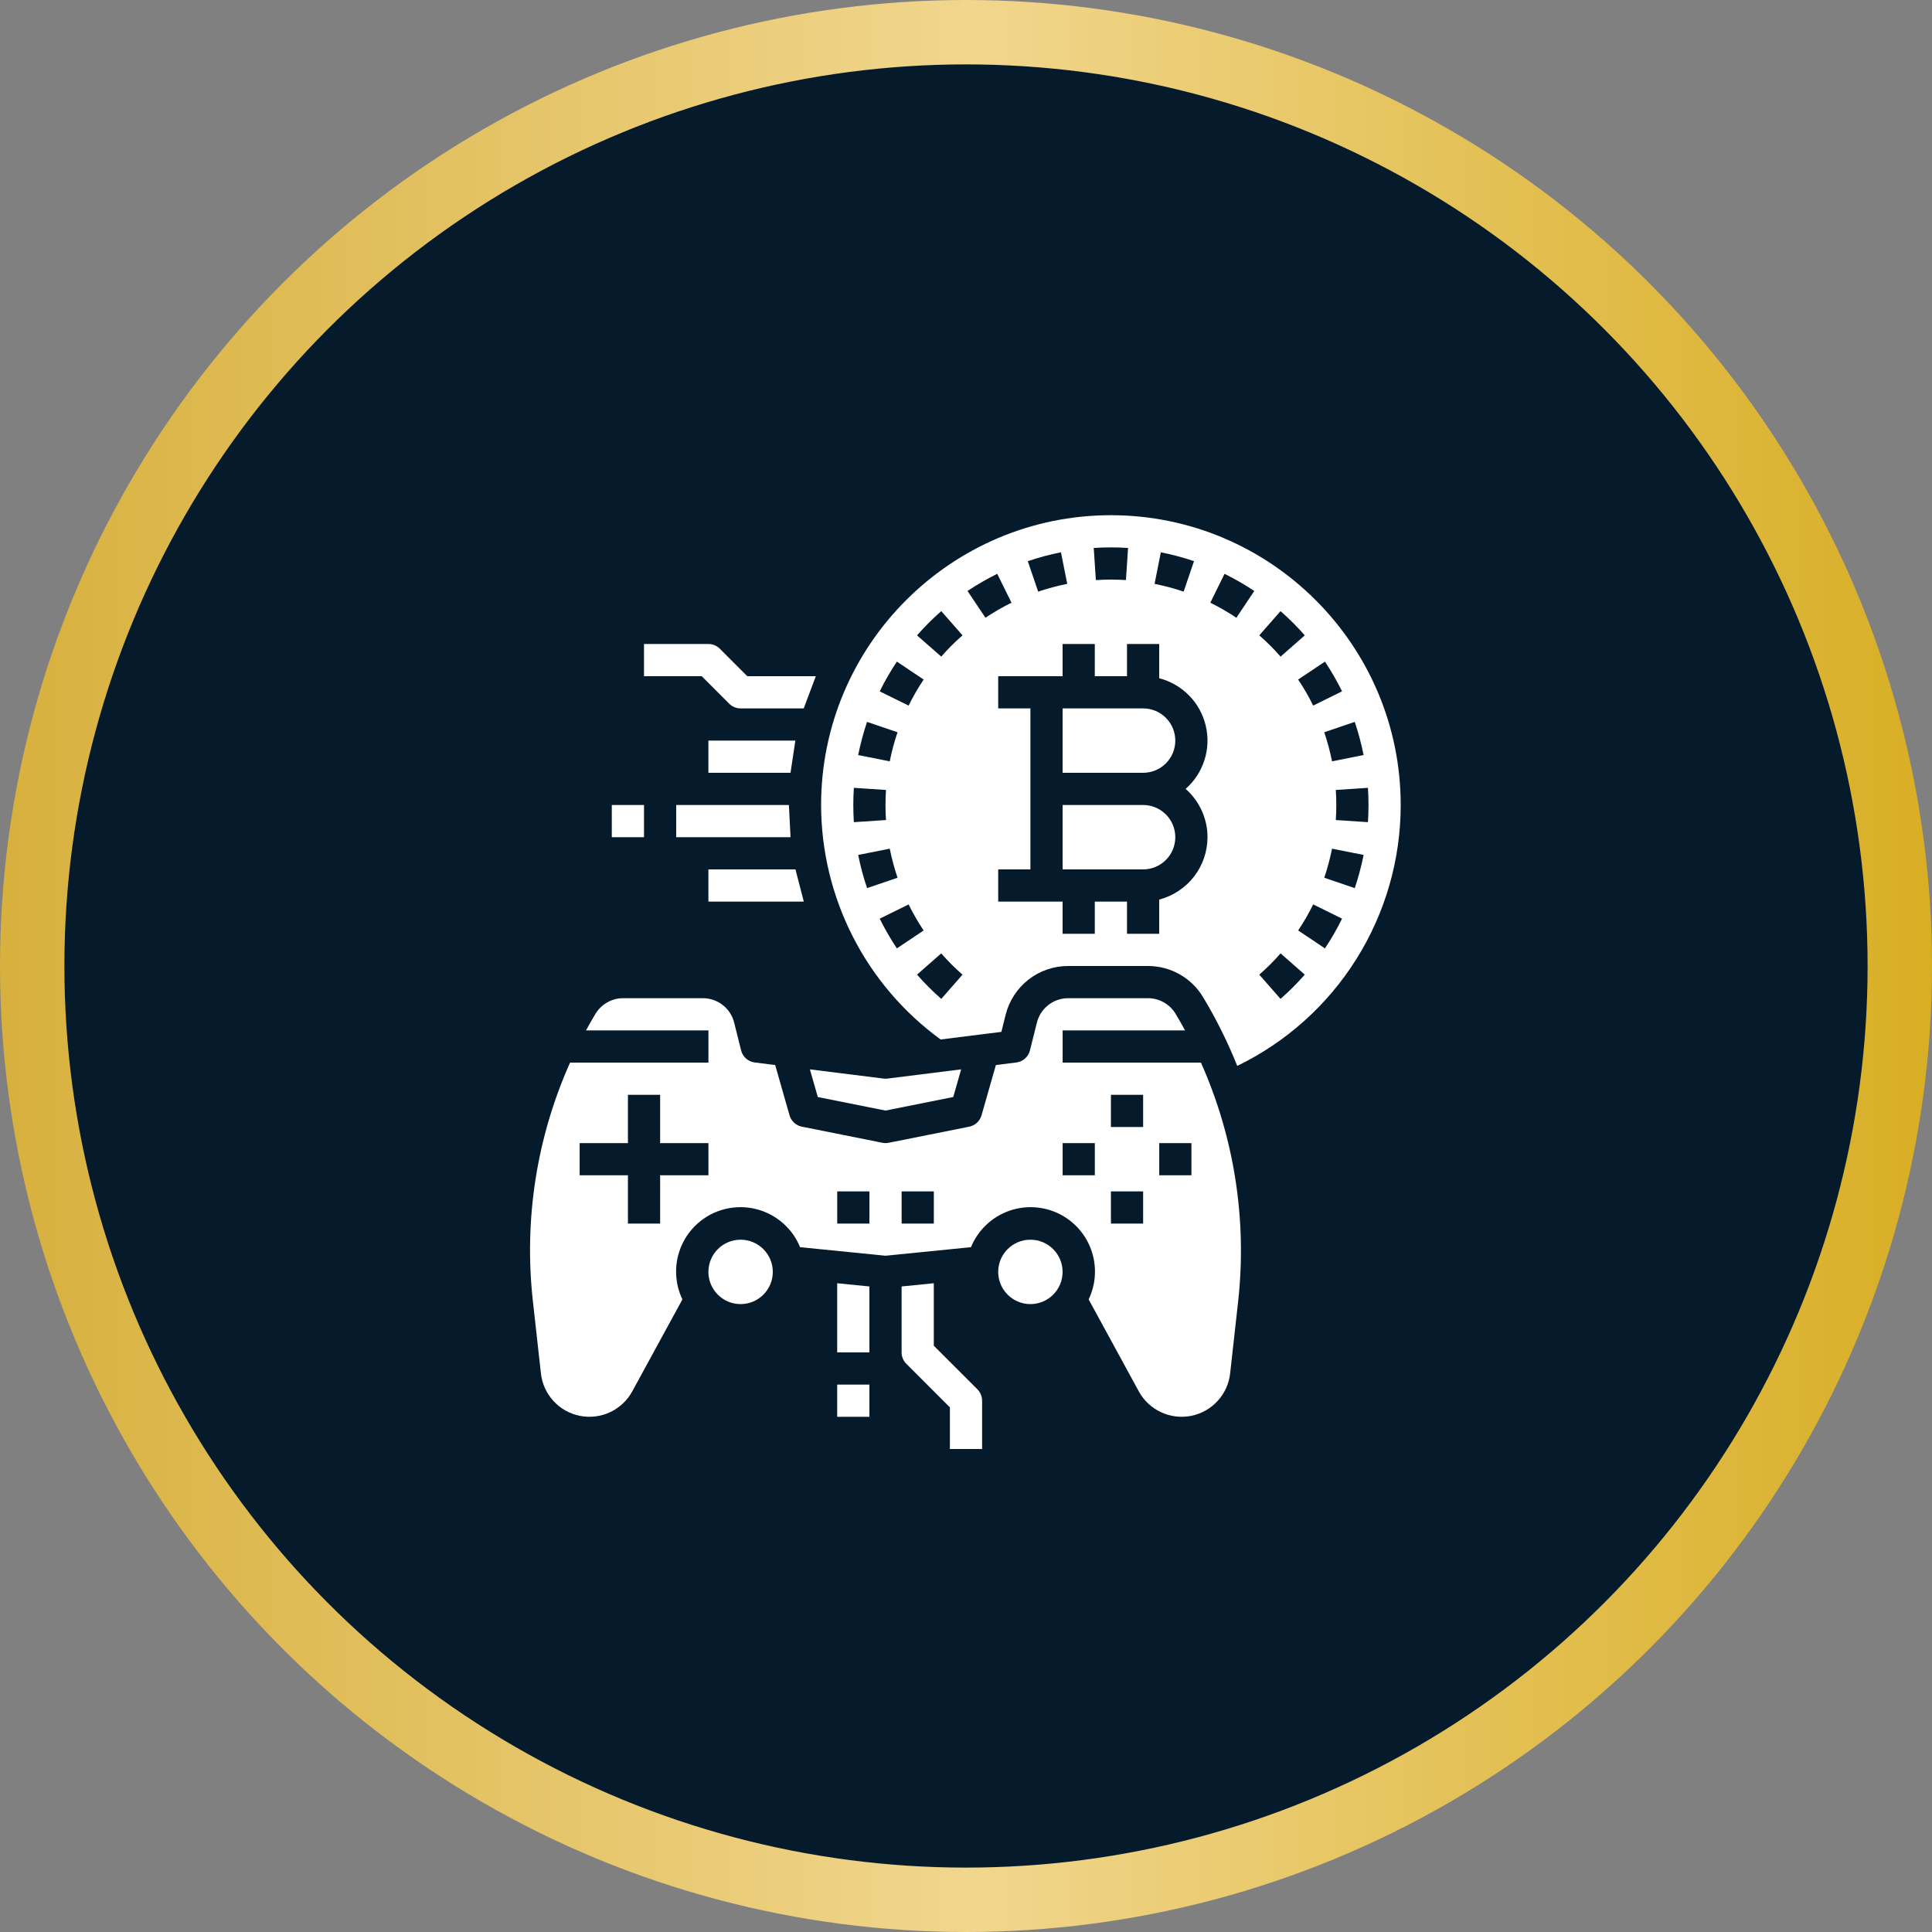
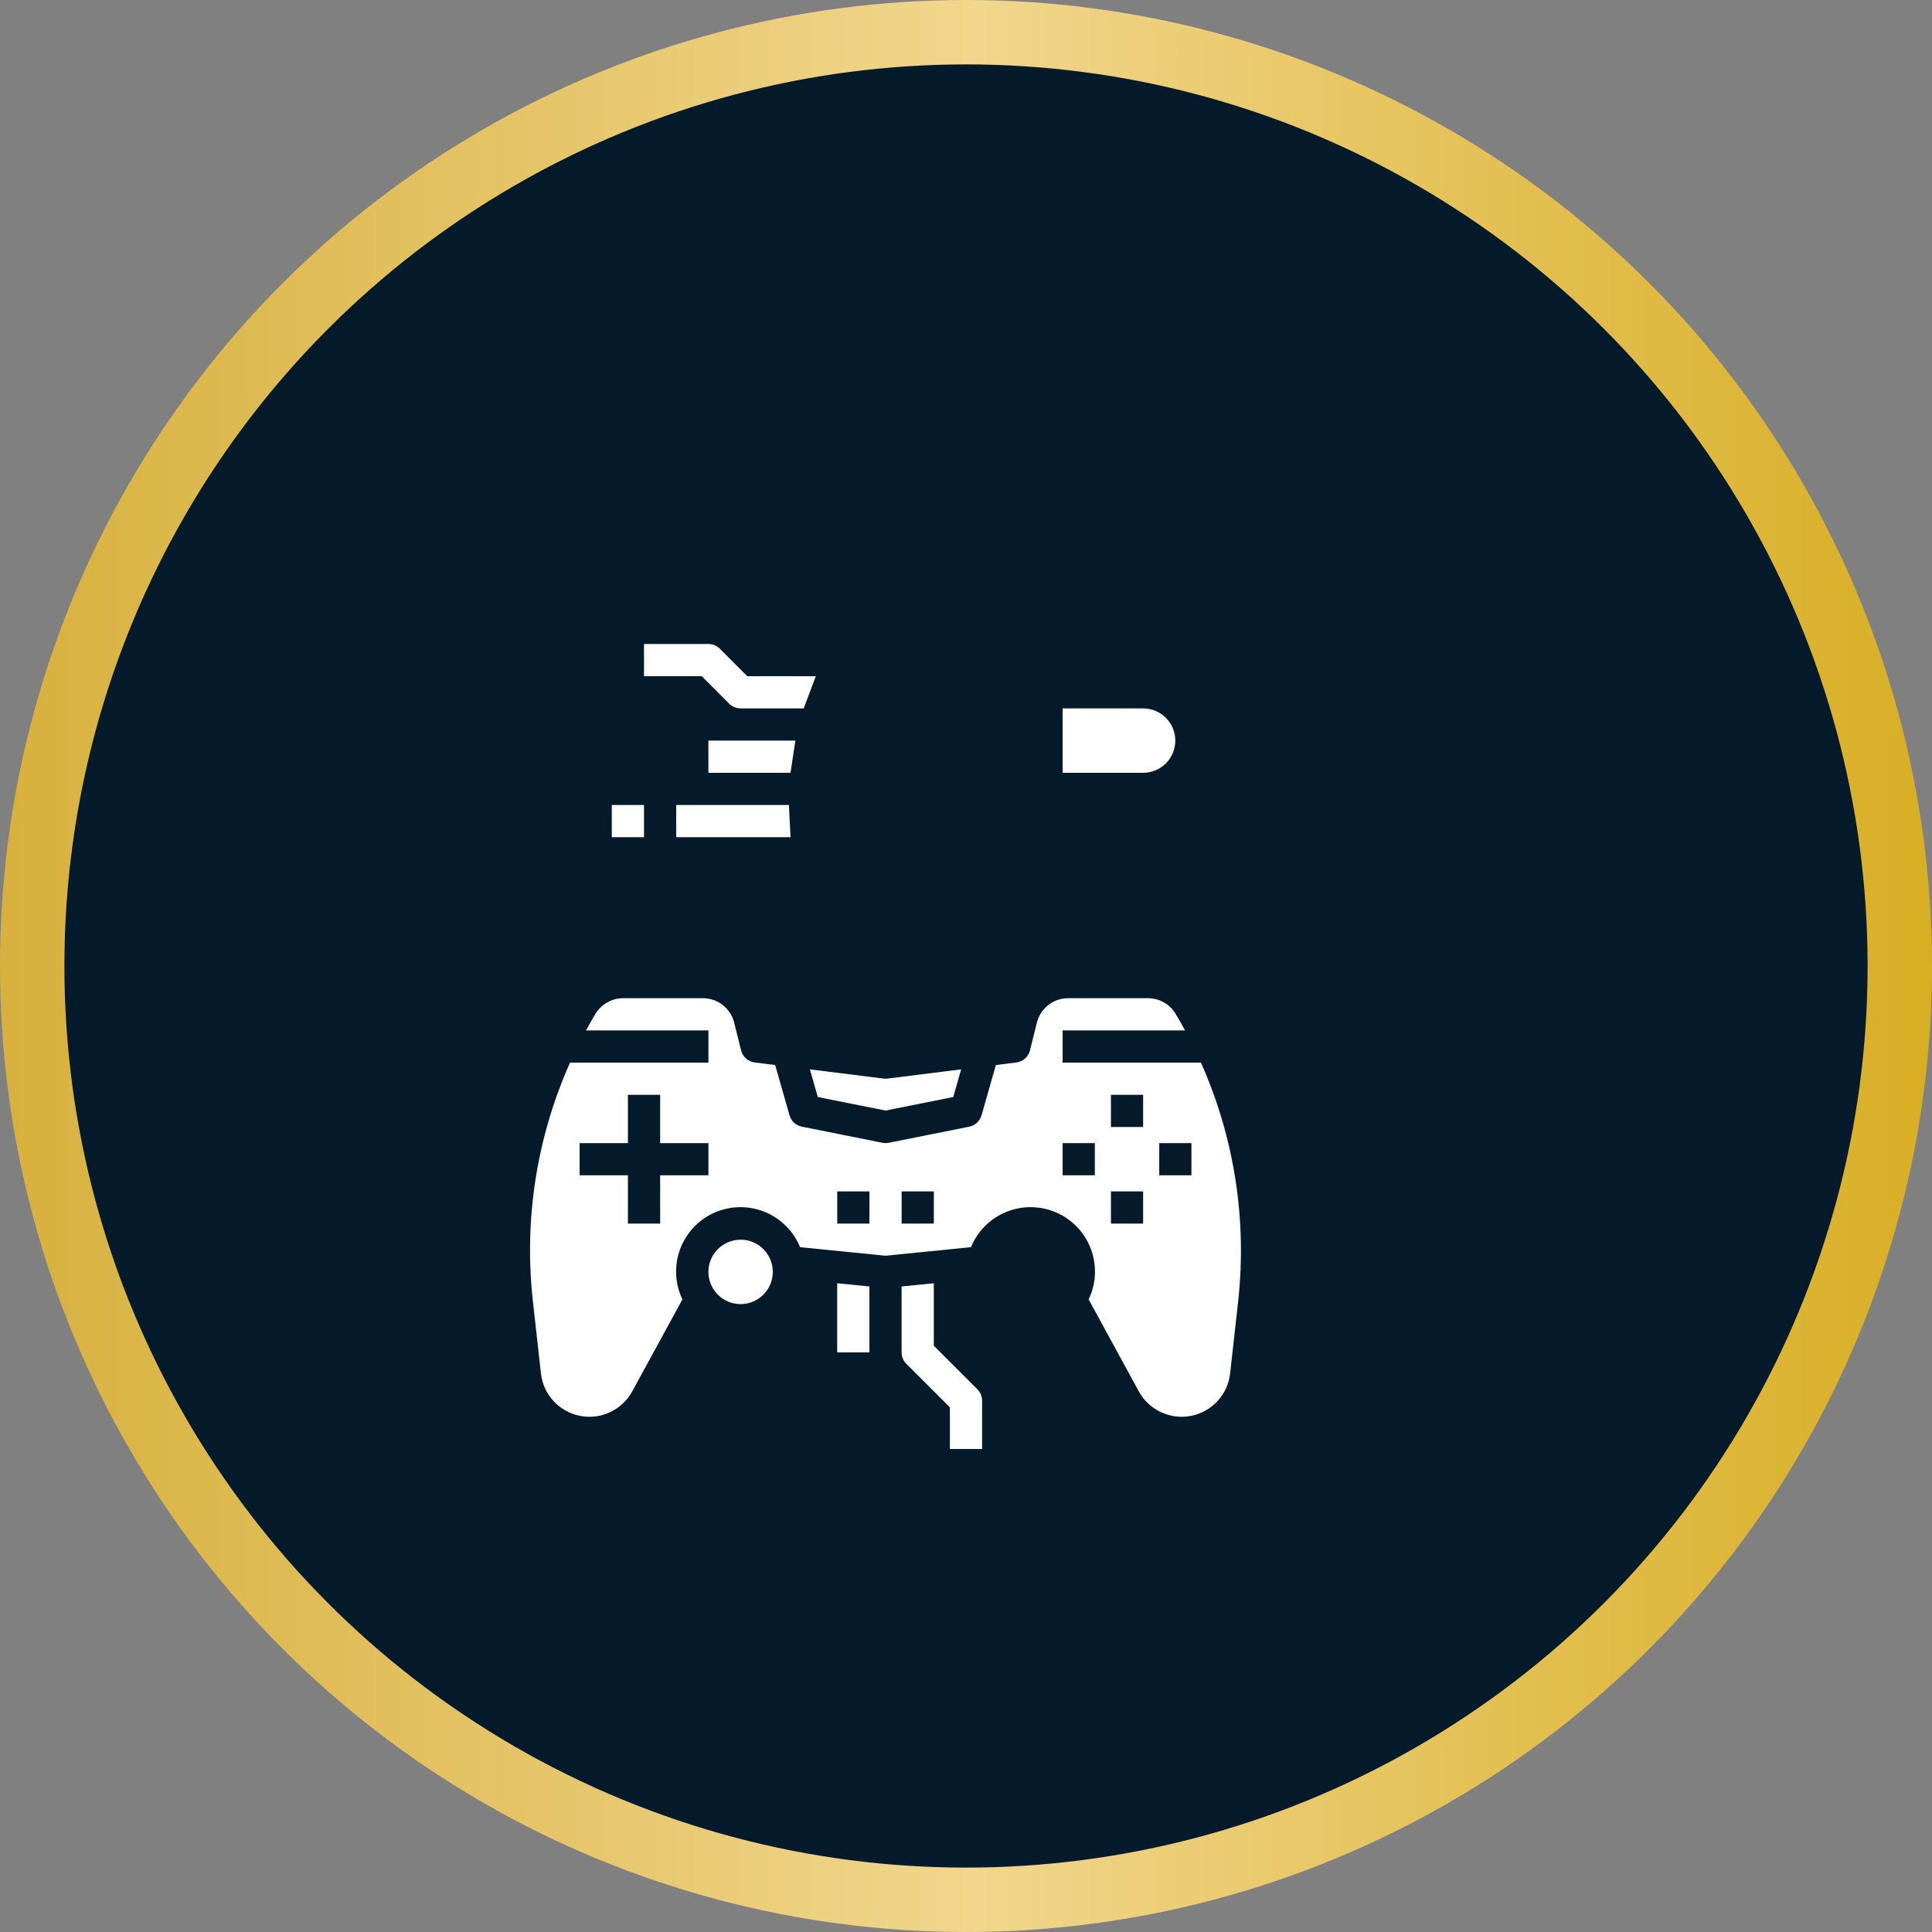
<svg xmlns="http://www.w3.org/2000/svg" width="60" height="60" viewBox="0 0 60 60" fill="none">
  <rect x="0" y="0" width="60" height="60" fill="#808080" stroke="none" />
  <circle cx="30" cy="30" r="29" fill="#051B2C" stroke="url(#paint0_linear_202_1384)" stroke-width="2" />
  <path d="M35.5 22H33V24H35.5C35.765 24 36.02 23.895 36.207 23.707C36.395 23.52 36.5 23.265 36.5 23C36.5 22.735 36.395 22.48 36.207 22.293C36.02 22.105 35.765 22 35.5 22Z" fill="white" />
-   <path d="M35.5 25H33V27H35.5C35.765 27 36.02 26.895 36.207 26.707C36.395 26.52 36.5 26.265 36.5 26C36.5 25.735 36.395 25.48 36.207 25.293C36.02 25.105 35.765 25 35.5 25Z" fill="white" />
  <path d="M23 40.5C23.552 40.5 24 40.052 24 39.5C24 38.948 23.552 38.5 23 38.5C22.448 38.5 22 38.948 22 39.5C22 40.052 22.448 40.5 23 40.5Z" fill="white" />
  <path d="M33.001 33V32H36.803C36.709 31.826 36.611 31.655 36.509 31.485C36.42 31.337 36.295 31.215 36.144 31.13C35.994 31.044 35.824 31 35.652 31H33.172C32.949 31 32.732 31.074 32.557 31.212C32.381 31.349 32.256 31.541 32.202 31.758L31.986 32.621C31.962 32.719 31.908 32.807 31.833 32.874C31.757 32.941 31.663 32.984 31.563 32.996L30.928 33.076L30.482 34.638C30.456 34.726 30.407 34.806 30.34 34.868C30.272 34.93 30.189 34.972 30.099 34.99L27.599 35.49C27.534 35.503 27.468 35.503 27.403 35.49L24.903 34.99C24.813 34.972 24.73 34.93 24.662 34.868C24.595 34.806 24.545 34.726 24.52 34.638L24.074 33.076L23.439 32.996C23.339 32.984 23.245 32.941 23.169 32.874C23.094 32.807 23.04 32.719 23.016 32.621L22.8 31.758C22.746 31.541 22.621 31.349 22.445 31.212C22.27 31.074 22.053 31 21.83 31H19.35C19.178 31 19.008 31.045 18.858 31.131C18.708 31.215 18.582 31.338 18.493 31.485C18.391 31.655 18.293 31.827 18.199 32H22.001V33H17.704C16.667 35.318 16.268 37.872 16.548 40.396L16.799 42.652C16.834 42.973 16.971 43.273 17.19 43.511C17.408 43.748 17.696 43.909 18.012 43.971C18.329 44.033 18.657 43.993 18.948 43.856C19.24 43.719 19.481 43.493 19.635 43.21L21.193 40.354C21.077 40.113 21.011 39.851 20.999 39.584C20.986 39.316 21.027 39.049 21.12 38.798C21.212 38.547 21.354 38.317 21.537 38.122C21.72 37.927 21.94 37.77 22.185 37.661C22.43 37.553 22.693 37.495 22.961 37.49C23.229 37.485 23.494 37.534 23.742 37.634C23.991 37.734 24.216 37.882 24.406 38.071C24.596 38.26 24.746 38.484 24.847 38.732L27.501 38.998L30.154 38.732C30.256 38.484 30.406 38.26 30.596 38.071C30.785 37.882 31.011 37.734 31.259 37.634C31.508 37.534 31.773 37.485 32.041 37.49C32.309 37.495 32.572 37.553 32.817 37.661C33.062 37.77 33.282 37.927 33.465 38.122C33.648 38.317 33.79 38.547 33.882 38.798C33.975 39.049 34.016 39.316 34.003 39.584C33.991 39.851 33.925 40.113 33.809 40.354L35.367 43.211C35.521 43.493 35.762 43.72 36.054 43.856C36.346 43.993 36.674 44.033 36.99 43.971C37.306 43.909 37.594 43.747 37.812 43.51C38.031 43.273 38.168 42.972 38.203 42.652L38.454 40.396C38.729 37.872 38.33 35.319 37.296 33H33.001ZM22.001 36.5H20.501V38H19.501V36.5H18.001V35.5H19.501V34H20.501V35.5H22.001V36.5ZM27.001 38H26.001V37H27.001V38ZM29.001 38H28.001V37H29.001V38ZM34.001 36.5H33.001V35.5H34.001V36.5ZM35.501 38H34.501V37H35.501V38ZM35.501 35H34.501V34H35.501V35ZM37.001 36.5H36.001V35.5H37.001V36.5Z" fill="white" />
  <path d="M27.501 34.49L29.604 34.069L29.849 33.21L27.563 33.496C27.521 33.501 27.48 33.501 27.439 33.496L25.152 33.21L25.398 34.069L27.501 34.49Z" fill="white" />
-   <path d="M32 40.5C32.552 40.5 33 40.052 33 39.5C33 38.948 32.552 38.5 32 38.5C31.448 38.5 31 38.948 31 39.5C31 40.052 31.448 40.5 32 40.5Z" fill="white" />
-   <path d="M34.5 16C29.538 16 25.5 20.038 25.5 25C25.502 26.42 25.839 27.82 26.484 29.085C27.129 30.351 28.064 31.446 29.212 32.282L31.098 32.046L31.231 31.515C31.339 31.082 31.588 30.698 31.94 30.423C32.292 30.148 32.725 30 33.171 30H35.651C35.996 30 36.335 30.089 36.636 30.259C36.936 30.429 37.188 30.674 37.365 30.971C37.774 31.652 38.128 32.365 38.424 33.102C39.946 32.364 41.229 31.213 42.126 29.78C43.024 28.348 43.5 26.691 43.5 25C43.5 20.038 39.462 16 34.5 16ZM42.227 22.929C42.273 23.101 42.314 23.276 42.348 23.449L41.368 23.644C41.337 23.492 41.302 23.339 41.261 23.188C41.221 23.038 41.175 22.887 41.126 22.741L42.072 22.419C42.129 22.586 42.181 22.758 42.227 22.929ZM41.147 20.547C41.245 20.694 41.34 20.846 41.428 21C41.517 21.154 41.601 21.311 41.679 21.47L40.782 21.913C40.714 21.773 40.64 21.635 40.562 21.5C40.485 21.366 40.401 21.232 40.315 21.104L41.147 20.547ZM39.768 18.979C39.901 19.096 40.032 19.218 40.157 19.343C40.282 19.468 40.404 19.599 40.521 19.732L39.769 20.392C39.667 20.274 39.559 20.16 39.45 20.05C39.34 19.941 39.225 19.833 39.108 19.731L39.768 18.979ZM36.051 17.152C36.224 17.186 36.399 17.227 36.571 17.273C36.742 17.319 36.913 17.37 37.081 17.427L36.759 18.374C36.612 18.324 36.462 18.279 36.312 18.238C36.162 18.198 36.008 18.163 35.856 18.132L36.051 17.152ZM35.033 17.017L34.967 18.015C34.656 17.995 34.344 17.995 34.033 18.015L33.967 17.017C34.322 16.994 34.678 16.994 35.033 17.017H35.033ZM32.429 17.273C32.601 17.227 32.776 17.186 32.949 17.152L33.144 18.132C32.992 18.163 32.839 18.198 32.688 18.239C32.538 18.279 32.387 18.325 32.241 18.374L31.919 17.428C32.086 17.371 32.258 17.319 32.429 17.273H32.429ZM27.572 21C27.66 20.846 27.755 20.694 27.853 20.547L28.685 21.104C28.599 21.232 28.516 21.366 28.438 21.5C28.36 21.635 28.286 21.773 28.218 21.913L27.321 21.471C27.399 21.311 27.483 21.153 27.572 21ZM26.773 22.93C26.818 22.759 26.87 22.587 26.927 22.419L27.874 22.741C27.824 22.888 27.779 23.038 27.738 23.188C27.698 23.338 27.663 23.492 27.632 23.644L26.651 23.449C26.686 23.276 26.727 23.101 26.773 22.93V22.93ZM26.5 25C26.5 24.823 26.506 24.644 26.517 24.467L27.515 24.533C27.505 24.688 27.5 24.845 27.5 25C27.5 25.155 27.505 25.312 27.515 25.467L26.517 25.533C26.506 25.356 26.5 25.177 26.5 25ZM26.773 27.071C26.727 26.899 26.686 26.724 26.652 26.551L27.632 26.356C27.663 26.508 27.698 26.661 27.739 26.812C27.779 26.962 27.825 27.113 27.874 27.259L26.928 27.581C26.871 27.414 26.819 27.242 26.773 27.071ZM27.853 29.453C27.755 29.306 27.66 29.154 27.572 29C27.483 28.846 27.399 28.689 27.32 28.53L28.218 28.088C28.286 28.227 28.36 28.366 28.438 28.5C28.515 28.634 28.599 28.768 28.685 28.897L27.853 29.453ZM29.232 31.021C29.099 30.904 28.968 30.782 28.843 30.657C28.718 30.532 28.596 30.401 28.479 30.268L29.231 29.608C29.333 29.726 29.441 29.84 29.55 29.95C29.66 30.059 29.774 30.167 29.892 30.269L29.232 31.021ZM29.55 20.05C29.441 20.16 29.333 20.274 29.231 20.391L28.479 19.732C28.596 19.599 28.718 19.468 28.843 19.343C28.968 19.218 29.099 19.096 29.232 18.979L29.892 19.731C29.774 19.833 29.66 19.941 29.55 20.05ZM30.047 18.353C30.194 18.255 30.346 18.16 30.5 18.072C30.654 17.983 30.811 17.898 30.97 17.82L31.413 18.718C31.273 18.786 31.135 18.86 31 18.938C30.866 19.015 30.732 19.099 30.604 19.185L30.047 18.353ZM37.5 26C37.499 26.443 37.352 26.874 37.081 27.224C36.809 27.575 36.429 27.825 36 27.937V29H35V28H34V29H33V28H31V27H32V22H31V21H33V20H34V21H35V20H36V21.063C36.352 21.154 36.672 21.339 36.927 21.598C37.182 21.857 37.361 22.181 37.445 22.535C37.53 22.888 37.516 23.258 37.406 23.604C37.296 23.95 37.094 24.26 36.821 24.5C37.034 24.687 37.205 24.918 37.322 25.177C37.44 25.435 37.5 25.716 37.5 26ZM38.397 19.185C38.268 19.099 38.135 19.016 38 18.938C37.865 18.86 37.727 18.786 37.588 18.718L38.029 17.82C38.188 17.899 38.346 17.983 38.5 18.072C38.653 18.161 38.806 18.255 38.953 18.353L38.397 19.185ZM40.157 30.657C40.032 30.782 39.901 30.904 39.768 31.021L39.108 30.269C39.225 30.167 39.34 30.059 39.45 29.95C39.559 29.84 39.667 29.726 39.769 29.608L40.521 30.268C40.404 30.401 40.282 30.532 40.157 30.657ZM41.428 29C41.34 29.154 41.245 29.306 41.147 29.453L40.315 28.896C40.401 28.768 40.484 28.634 40.562 28.5C40.64 28.365 40.714 28.227 40.782 28.087L41.679 28.529C41.601 28.689 41.517 28.847 41.428 29ZM42.227 27.07C42.182 27.241 42.13 27.413 42.073 27.581L41.126 27.259C41.176 27.112 41.221 26.962 41.261 26.812C41.302 26.662 41.337 26.508 41.368 26.356L42.349 26.551C42.314 26.724 42.273 26.899 42.227 27.07V27.07ZM41.485 25.467C41.495 25.312 41.5 25.155 41.5 25C41.5 24.845 41.495 24.687 41.485 24.533L42.483 24.467C42.494 24.644 42.5 24.823 42.5 25C42.5 25.177 42.494 25.356 42.483 25.533L41.485 25.467Z" fill="white" />
  <path d="M19 25H20V26H19V25Z" fill="white" />
-   <path d="M26 43H27V44H26V43Z" fill="white" />
  <path d="M29 41.793V39.852L28 39.952V42C28 42.066 28.013 42.131 28.038 42.191C28.063 42.252 28.1 42.307 28.146 42.353L29.5 43.707V45H30.5V43.5C30.5 43.434 30.487 43.369 30.462 43.309C30.437 43.248 30.4 43.193 30.354 43.146L29 41.793Z" fill="white" />
  <path d="M26 42H27V39.952L26 39.852V42Z" fill="white" />
-   <path d="M24.704 27H22V28H24.963L24.704 27Z" fill="white" />
  <path d="M21 26H24.551L24.5 25H21V26Z" fill="white" />
  <path d="M24.701 23H22V24H24.55L24.701 23Z" fill="white" />
  <path d="M22.646 21.854C22.693 21.9 22.748 21.937 22.809 21.962C22.869 21.987 22.934 22 23 22H24.96L25.336 21H23.207L22.354 20.146C22.307 20.1 22.252 20.063 22.191 20.038C22.131 20.013 22.066 20 22 20H20V21H21.793L22.646 21.854Z" fill="white" />
  <defs>
    <linearGradient id="paint0_linear_202_1384" x1="0" y1="30" x2="60" y2="30" gradientUnits="userSpaceOnUse">
      <stop stop-color="#D7B03D" />
      <stop offset="0.505" stop-color="#F1D68D" />
      <stop offset="1" stop-color="#D8AE24" />
    </linearGradient>
  </defs>
</svg>